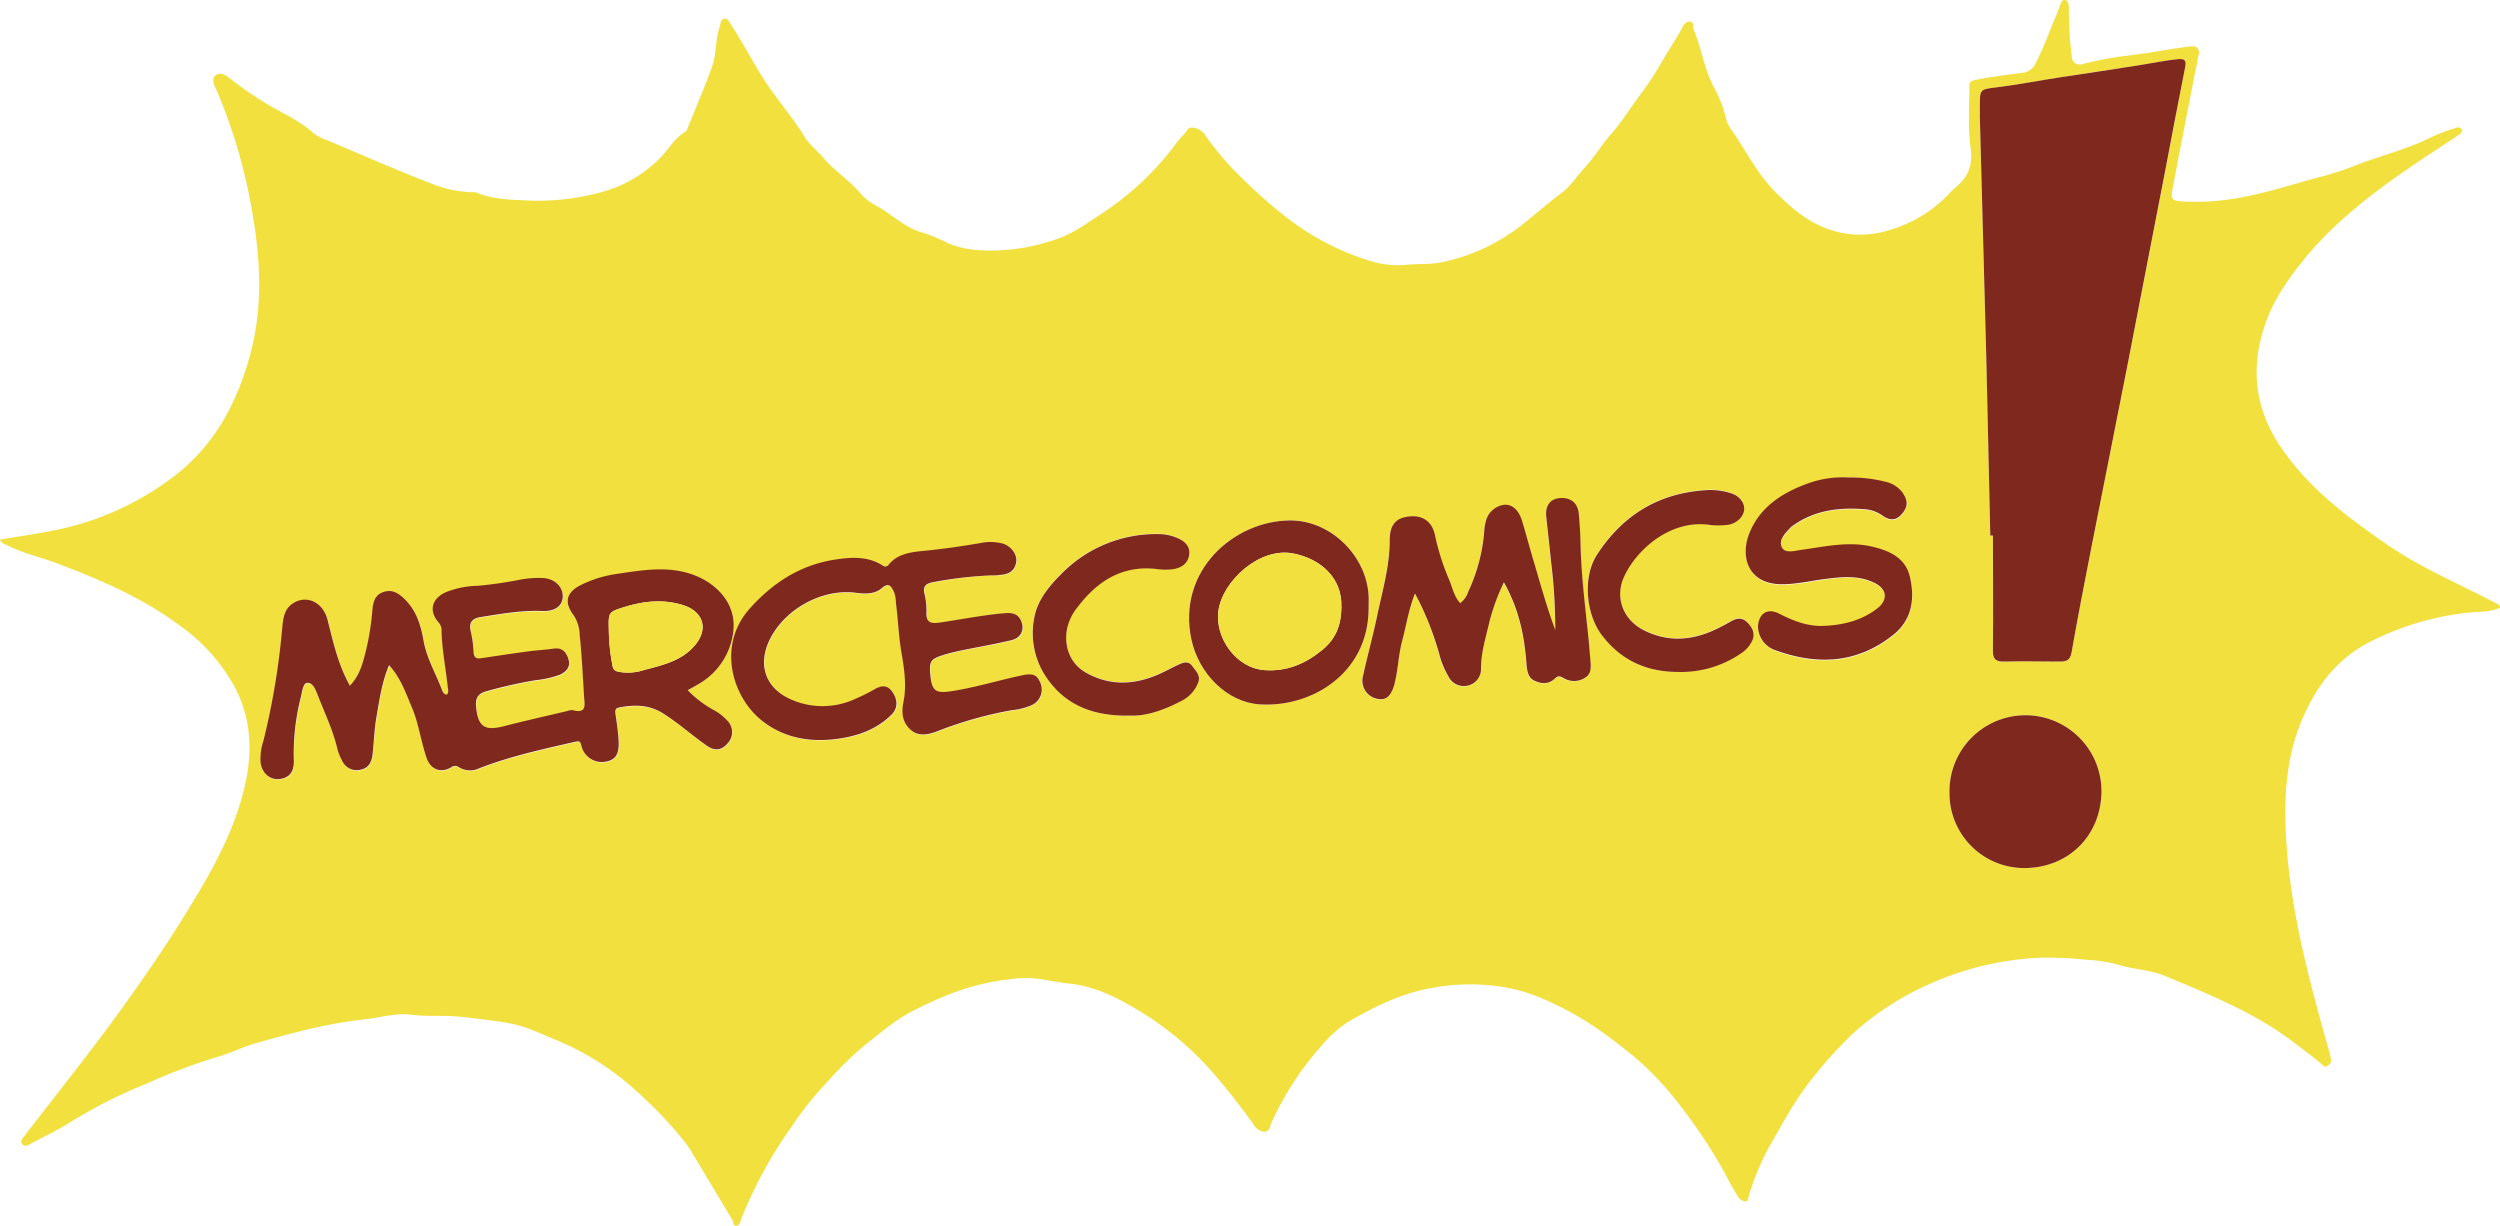
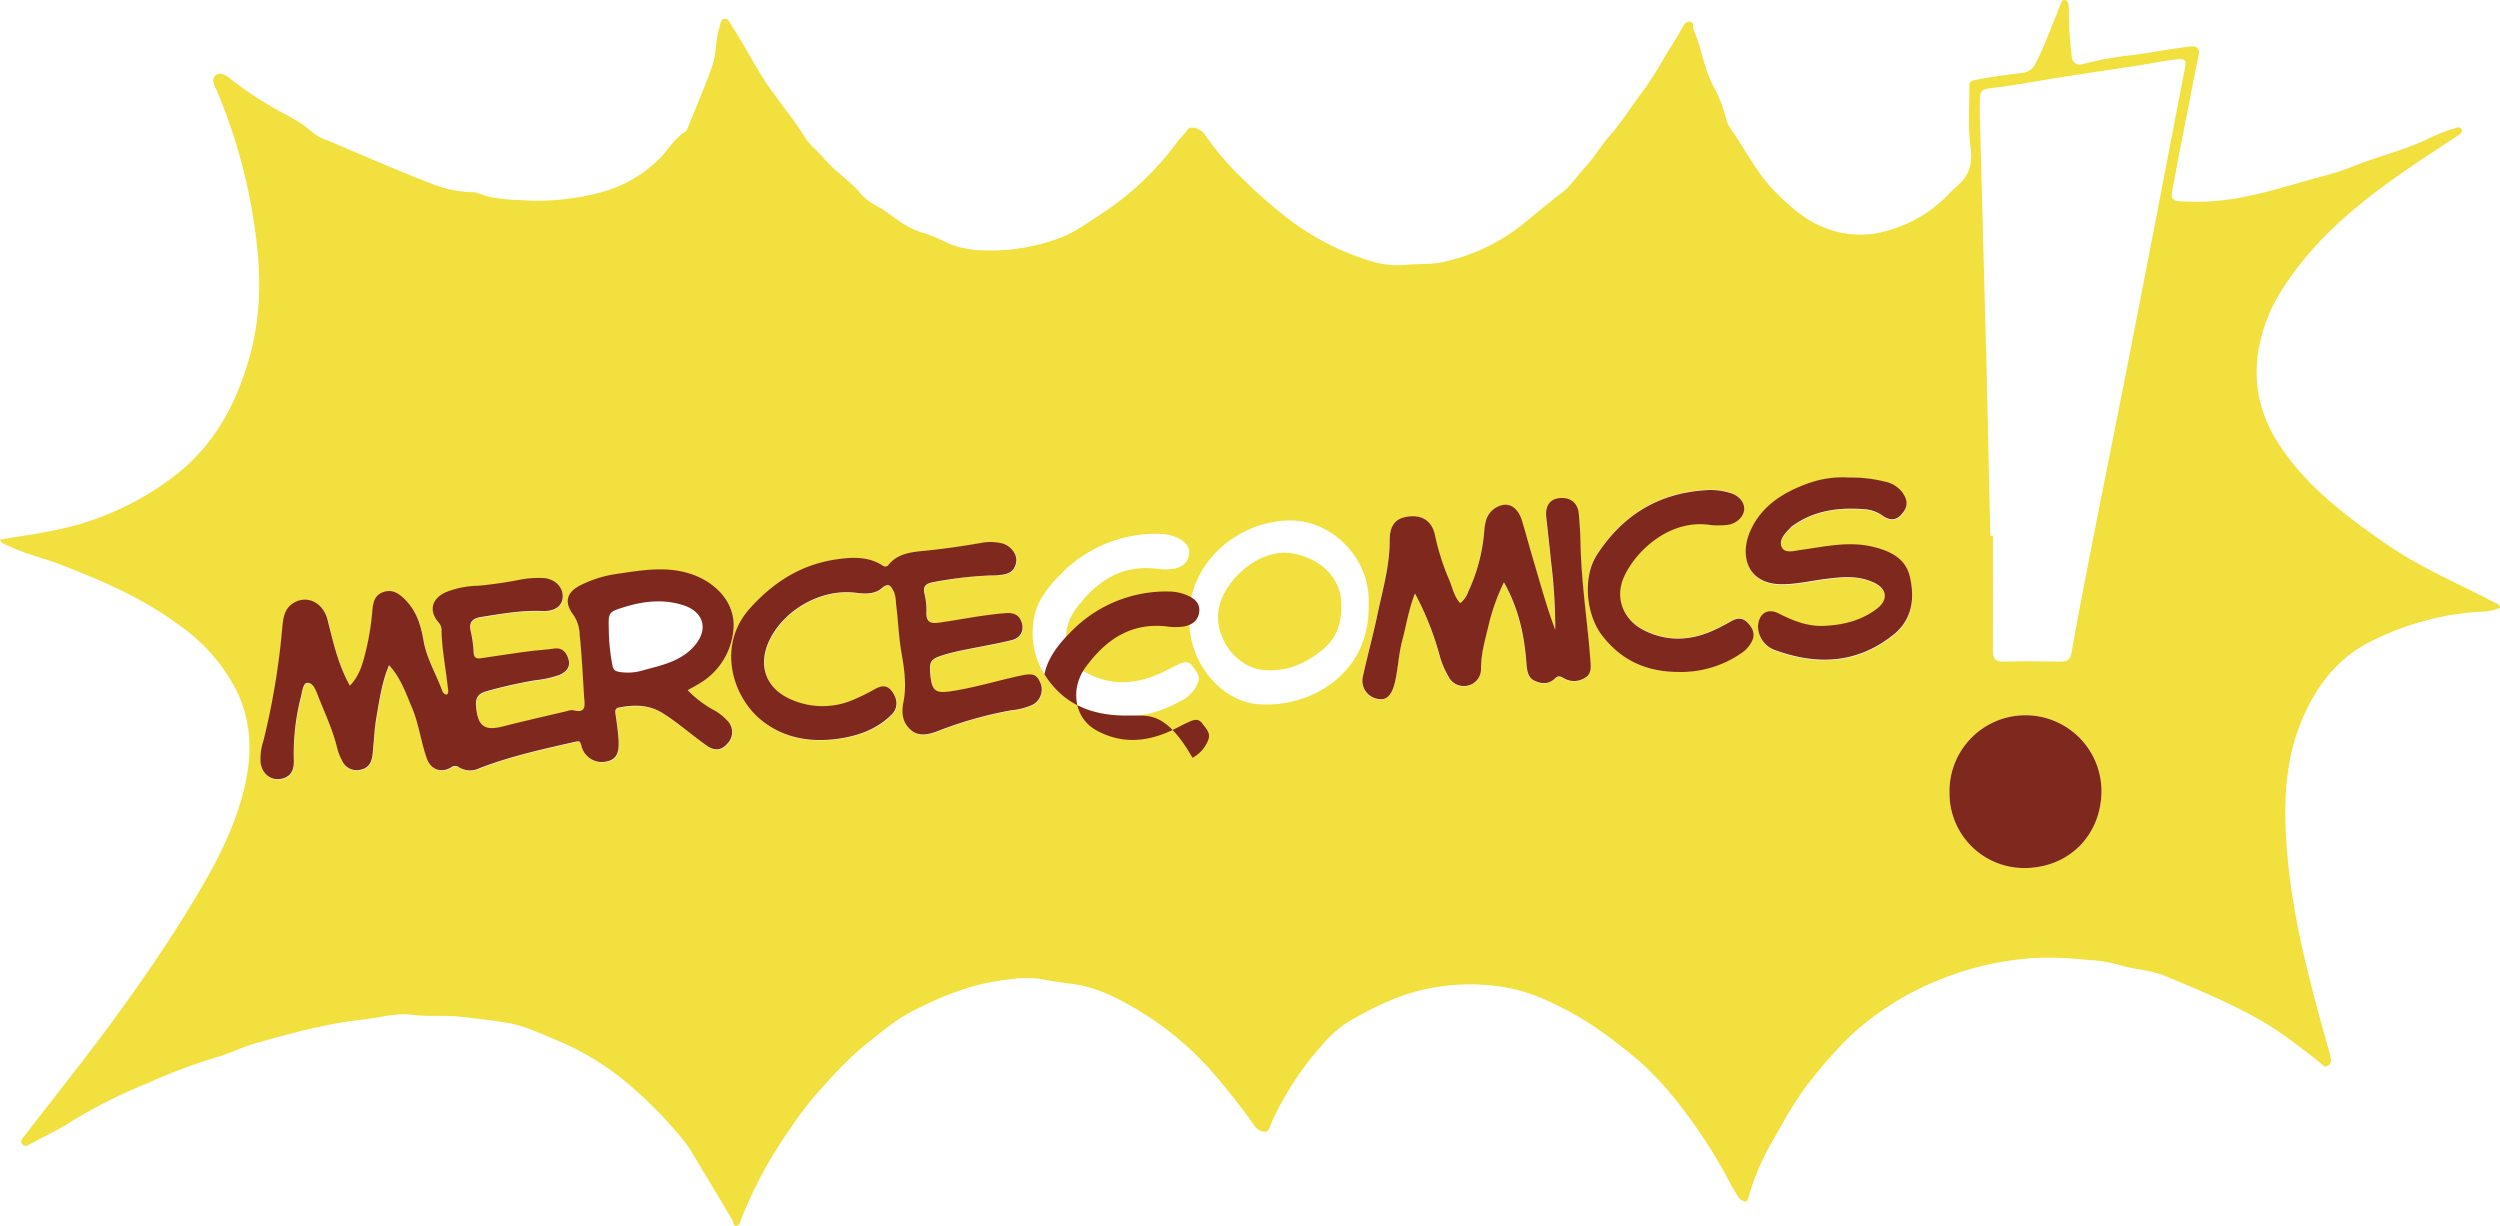
<svg xmlns="http://www.w3.org/2000/svg" id="Livello_1" data-name="Livello 1" viewBox="0 0 627.87 307.83">
  <defs>
    <style>.cls-1{fill:#f1e03d;}.cls-2{fill:#7e281e;}</style>
  </defs>
  <path class="cls-1" d="M25.72,166c4.42-.74,8.68-1.34,12.9-2.17a72.8,72.8,0,0,0,31.32-14.12c9.83-7.7,15.32-18.13,18.57-30,3.33-12.1,2.64-24.21.49-36.36a136.32,136.32,0,0,0-8.76-29.93c-.53-1.24-1.76-3.11-.15-4.14,1.33-.86,2.87.52,4,1.39a88.27,88.27,0,0,0,10.72,7.13c3.29,1.8,6.76,3.5,9.61,6.11a11.51,11.51,0,0,0,3.39,1.77c8.8,3.71,17.54,7.58,26.47,11a28.39,28.39,0,0,0,10.45,2.09,1.68,1.68,0,0,1,.71.11c4.34,1.81,8.89,1.75,13.5,2A61.15,61.15,0,0,0,175.82,79,32.91,32.91,0,0,0,191,70.67c2.44-2.26,3.94-5.39,6.89-7.13.29-.18.42-.67.57-1,2.07-5.13,4.28-10.22,6.13-15.43,1.11-3.11.75-6.59,1.84-9.74.28-.83.17-2.21,1.39-2.18.89,0,1.21,1.11,1.73,1.89,2.92,4.41,5.29,9.14,8.17,13.57,3.2,4.93,7.11,9.32,10.16,14.36,1.09,1.81,3.17,3.35,4.65,5.13,2.84,3.43,6.75,5.73,9.54,9.23a15,15,0,0,0,4.24,3.06c3.68,2.15,6.77,5.3,11.07,6.47a43,43,0,0,1,6.23,2.57c3.86,1.75,7.95,2,12.09,1.93a49.78,49.78,0,0,0,16-3.08c3.72-1.34,6.95-3.72,10.24-5.87A73.52,73.52,0,0,0,321.49,66c.74-1,1.77-1.82,2.46-2.93s3.28-.39,4.39,1.28a74,74,0,0,0,10,11.56,120.81,120.81,0,0,0,10.53,9.22A65.19,65.19,0,0,0,369,95.76,23.54,23.54,0,0,0,378.91,97c3-.31,6.17,0,9.27-.72a48.36,48.36,0,0,0,19.3-8.93c3.53-2.78,6.89-5.77,10.51-8.46,2.08-1.54,3.69-4.09,5.59-6.12,2.46-2.63,4.28-5.8,6.63-8.45,2.83-3.18,5-6.8,7.54-10.16a82.34,82.34,0,0,0,5.6-8.59c1.59-2.75,3.41-5.39,4.91-8.21.43-.8,1-1.63,2-1.4s.51,1.22.77,1.84c2,4.7,2.61,9.85,5.06,14.47a31.35,31.35,0,0,1,3.08,7.9c.38,1.75,1.57,3.1,2.47,4.48,3.24,5,6,10.2,10.35,14.47,3.5,3.45,7.16,6.61,11.63,8.42a23.8,23.8,0,0,0,16.08.89,33.57,33.57,0,0,0,15.82-9.6c.63-.7,1.39-1.28,2.08-1.92,2.84-2.63,3.58-5.63,3-9.6-.68-5-.26-10.19-.27-15.29,0-.95.39-1.23,1.57-1.47,4.08-.82,8.18-1.3,12.28-1.84A4.1,4.1,0,0,0,537,46.27c2.16-4.05,3.58-8.41,5.44-12.58.1-.22.07-.5.19-.7.57-.9.6-2.73,1.8-2.48.94.2.9,1.9.88,3.1a89.87,89.87,0,0,0,.74,11.11,2,2,0,0,0,2.47,1.94,83.13,83.13,0,0,1,12.14-2.27c5.16-.58,10.23-1.69,15.38-2.25,1.32-.14,2.24.52,1.86,2.23-.88,4.06-1.63,8.15-2.43,12.23-1.22,6.25-2.48,12.5-3.63,18.77-1.07,5.8-1.78,5.69,5.06,5.79,9.19.14,17.87-2.34,26.55-4.86,4.26-1.23,8.64-2.18,12.73-3.84,6.65-2.69,13.71-4.26,20.16-7.52a45.24,45.24,0,0,1,5.58-2.14c.64-.22,1.54-.66,2,.13s-.51,1.27-1,1.64c-4.18,2.82-8.43,5.53-12.58,8.39-9.39,6.48-18.37,13.45-25.68,22.31-4,4.9-7.7,10.11-9.86,16.13-3.88,10.82-3.05,21.13,3.45,30.95,6.91,10.45,16.6,17.71,26.68,24.7,8.62,6,18.24,10,27.44,14.84.48.25,1.08.37,1.31,1.21a14.39,14.39,0,0,1-5.68,1.05,70.53,70.53,0,0,0-26.7,7.36c-7.86,3.89-13,10.14-16.63,17.91-5.16,11-5.52,22.55-4.61,34.35,1.34,17.38,5.91,34.07,10.62,50.75.18.61.29,1.25.42,1.87a1.61,1.61,0,0,1-.86,1.82c-.63.38-1-.11-1.46-.47-2.31-2-4.82-3.78-7.21-5.62a72.5,72.5,0,0,0-7.24-4.86c-8-4.72-16.45-8.16-24.93-11.69-3.65-1.53-7.62-1.55-11.36-2.72a37.57,37.57,0,0,0-8.35-1.31,85.6,85.6,0,0,0-12-.5,75.65,75.65,0,0,0-26.44,6.17A72.39,72.39,0,0,0,491,290.12a106.5,106.5,0,0,0-10.25,11.39c-3.73,4.59-6.57,9.71-9.45,14.81a63.2,63.2,0,0,0-6.54,15.09c-.1.37-.2.93-.68.82a2.53,2.53,0,0,1-1.73-1,68,68,0,0,1-3.43-6.11,133,133,0,0,0-11.07-16.76A80,80,0,0,0,438,297.49c-2.78-2.43-5.78-4.78-8.78-7A81.11,81.11,0,0,0,412.45,281a42.31,42.31,0,0,0-10.81-2.86,52.6,52.6,0,0,0-17.57.71c-7.17,1.47-13.59,4.69-19.74,8.27a30,30,0,0,0-7,6.34A76.33,76.33,0,0,0,345,312.55c-.37.88-.41,2.25-1.84,2.17a3.47,3.47,0,0,1-2.62-1.85c-3.33-4.65-6.84-9.14-10.63-13.47a78.93,78.93,0,0,0-19.84-16.08c-4.74-2.76-9.91-5.17-15.69-5.8-2.54-.28-5.16-.76-7.72-1.21a29.3,29.3,0,0,0-8.34.26c-8.62,1-16.48,4.23-24,8.16-3.77,2-7.08,4.84-10.46,7.5-5.12,4-9.39,8.83-13.69,13.68a93.12,93.12,0,0,0-6,8.06,109.07,109.07,0,0,0-12.39,22.91c-.22.56-.25,1.37-1.07,1.44-1,.09-.69-.87-1-1.35q-5.29-8.84-10.59-17.67a38.78,38.78,0,0,0-3.59-4.62,101.51,101.51,0,0,0-10-10.2,68.73,68.73,0,0,0-20.17-12.81c-3.9-1.62-7.86-3.56-12-4.26-3.8-.65-7.76-1.07-11.62-1.53-4.28-.51-8.53,0-12.78-.55-4-.47-7.91.77-11.87,1.19-9.24,1-18.16,3.44-27,5.93-3.37.95-6.61,2.61-10,3.55a144.08,144.08,0,0,0-17.42,6.58,126.3,126.3,0,0,0-19.25,9.72c-3.15,2-6.58,3.61-9.9,5.38-.69.37-1.5,1-2.18.18s0-1.45.52-2.09c8.1-10.53,16.45-20.9,24.22-31.67,5.49-7.62,10.84-15.35,15.8-23.37,5.25-8.47,10.32-17,13.49-26.4,3.44-10.22,4.71-20.6-.45-30.8a45.51,45.51,0,0,0-14-15.9c-9.28-6.93-19.77-11.44-30.5-15.53-4.19-1.6-8.62-2.53-12.65-4.57C27.08,167.18,26.18,167.16,25.72,166Zm499.86-1h.66c0,9.62.06,19.24,0,28.86,0,2.25.76,2.88,2.95,2.8,4.56-.15,9.13-.07,13.69,0,1.68,0,2.74-.19,3.11-2.3,1.6-9.16,3.39-18.28,5.18-27.41,2.87-14.63,5.83-29.24,8.69-43.87q4.86-24.78,9.62-49.57c1.67-8.65,3.31-17.31,5-25.95.36-1.77.14-2.39-1.94-2.18-3,.31-6,.94-9,1.42-6.71,1.08-13.43,2-20.14,3.08-5.37.83-10.71,1.87-16.1,2.55-4.37.55-4.39.37-4.35,4.9,0,.8-.05,1.6,0,2.4q.81,30.42,1.63,60.83C524.93,135.36,525.24,150.18,525.58,165ZM198.43,203.83c1.09-.61,2.07-1.13,3-1.71a17.45,17.45,0,0,0,8.39-12.61c1.19-7.5-4.5-12.84-10.68-14.81s-12.56-.8-18.81.1a29.8,29.8,0,0,0-8.47,2.65c-3.84,1.82-4.54,4.38-2,7.68a9.23,9.23,0,0,1,1.52,4.86c.54,5.18.78,10.39,1.11,15.59.12,2,.76,4.4-2.81,3.38a3.33,3.33,0,0,0-1.42.23c-5.3,1.25-10.61,2.44-15.89,3.8-4.89,1.26-6.55.13-7-4.85-.2-2.07.35-3.26,2.47-3.89a117.12,117.12,0,0,1,12.41-2.8,25.57,25.57,0,0,0,6.08-1.35c1.67-.75,2.76-1.92,2.29-3.7s-1.43-3.24-3.75-2.89c-2.14.31-4.31.41-6.45.7-3.95.53-7.9,1.13-11.85,1.72-1.19.17-1.74-.19-1.82-1.5a28.63,28.63,0,0,0-.72-5.23c-.56-2.28.4-3.29,2.5-3.62,5.14-.81,10.27-1.74,15.52-1.52,3,.13,5-1.24,5.08-3.52.11-2.47-1.9-4.51-4.76-4.75a25.11,25.11,0,0,0-6.23.46,103,103,0,0,1-10.22,1.47,23,23,0,0,0-8.22,1.65c-3.57,1.66-4.26,4.76-1.67,7.67a2.81,2.81,0,0,1,.66,2c.11,4.75,1.06,9.4,1.56,14.1.07.66.35,1.38-.23,1.93-.79-.09-1-.69-1.21-1.16-1.53-4.1-3.84-7.92-4.62-12.31-.69-3.9-1.76-7.58-4.75-10.5-1.57-1.53-3.13-2.54-5.33-1.81s-2.62,2.64-2.79,4.61a65.72,65.72,0,0,1-1.81,10.91c-.73,2.84-1.53,5.71-3.84,8-.3-.57-.53-1-.74-1.39-2.39-4.78-3.56-9.95-4.85-15.09-1.1-4.4-5.16-6.39-8.6-4.26-2.46,1.53-2.59,4.15-2.83,6.59a183.59,183.59,0,0,1-4.69,28,14.41,14.41,0,0,0-.72,5.45c.39,3,2.82,4.75,5.61,4,2.42-.68,2.84-2.73,2.74-4.78a56.89,56.89,0,0,1,1.79-15.71c.31-1.31.5-3.43,1.54-3.51,1.53-.11,2.19,1.85,2.74,3.24,1.72,4.39,3.77,8.67,4.86,13.3a12.82,12.82,0,0,0,1.15,2.89,4,4,0,0,0,4.73,2.37c2.21-.46,2.81-2.15,3-4.09.32-3,.42-6.09.94-9.09.75-4.37,1.38-8.8,3.17-13.07,2.89,3.17,4.16,6.89,5.68,10.49,1.76,4.17,2.3,8.68,3.79,12.91,1,2.85,3.54,3.77,6.1,2.29a1.58,1.58,0,0,1,1.94-.08,5.28,5.28,0,0,0,5.09.32c7.8-3.05,15.94-4.81,24.07-6.67,1.14-.26,1.35-.25,1.64,1a5.27,5.27,0,0,0,6,4c2.53-.42,3.51-1.8,3.35-5.2-.12-2.31-.48-4.62-.81-6.92-.12-.87,0-1.34,1-1.52,3.8-.72,7.43-.71,10.9,1.45,3.9,2.42,7.31,5.49,11,8.12,2.14,1.51,3.85,1.16,5.33-.6a4.09,4.09,0,0,0-.29-5.82,12.62,12.62,0,0,0-3-2.36A27.5,27.5,0,0,1,198.43,203.83ZM274.64,175c.72,0,1.44,0,2.16,0,2.61-.14,3.95-1.21,4.24-3.35.25-1.84-1.34-4-3.51-4.58a12.47,12.47,0,0,0-5.47-.1c-5.06.88-10.14,1.59-15.25,2.07-2.87.27-5.75.88-7.76,3.31a1.06,1.06,0,0,1-1.64.22c-3.65-2.3-7.66-2.06-11.66-1.48-8.8,1.29-15.68,5.7-21.63,12.32-8.29,9.24-4.51,22.13,3,28.13,5.45,4.37,12,5.52,18.83,4.63,5.16-.67,10-2.33,13.81-6.14,1.6-1.6,1.6-3.58.2-5.63s-2.81-1.67-4.56-.67a47.37,47.37,0,0,1-4.73,2.36,19.54,19.54,0,0,1-16.56,0c-5.91-2.74-7.9-8.27-5.28-14.23,3.54-8.06,13.24-13.55,22-12.39,2.3.3,4.72.36,6.44-1.17,1.95-1.73,2.48-.19,3.09,1a8.76,8.76,0,0,1,.47,2.81c.55,4.1.65,8.23,1.37,12.33s1.35,8.34.51,12.44c-.61,2.95-.19,5.37,2,7.16,1.87,1.52,4.2,1.07,6.4.24a99.37,99.37,0,0,1,18.71-5.31,16.83,16.83,0,0,0,5.11-1.28,4.33,4.33,0,0,0,2.31-5.24c-.88-2.36-1.85-2.85-4.71-2.26-6,1.24-11.79,3.07-17.83,4-4,.6-4.84-.07-5.24-4.11-.33-3.39,0-4,3.32-5,1.52-.48,3.09-.84,4.66-1.17,4.14-.86,8.33-1.55,12.44-2.55,2-.48,3.19-1.95,2.6-4.17s-1.92-2.79-4.17-2.61c-5.51.44-10.91,1.55-16.36,2.35-2.15.32-3.58.2-3.47-2.56a17.5,17.5,0,0,0-.52-4.77c-.45-1.85.47-2.42,2-2.76A97.74,97.74,0,0,1,274.64,175Zm106.45,4.57a74.18,74.18,0,0,1,6.12,15.55,21.3,21.3,0,0,0,2.21,5.3,4.28,4.28,0,0,0,4.59,2.4,4.23,4.23,0,0,0,3.61-4.26c0-4.17,1.25-8.07,2.16-12a54.34,54.34,0,0,1,3.59-9.74c3.82,6.76,5.17,13.55,5.68,20.56.12,1.68.44,3.4,1.89,4.11,1.62.81,3.63,1.07,5.17-.45.87-.86,1.37-.68,2.37-.09a5.06,5.06,0,0,0,5.26-.15c1.56-.9,1.51-2.52,1.38-4.08-.17-2.07-.33-4.14-.55-6.21-.78-7.65-1.76-15.29-1.94-23-.06-2.64-.2-5.29-.45-7.92-.25-2.8-2.17-4.22-5-3.89-2.29.27-3.47,2-3.17,4.71.39,3.66.82,7.32,1.18,11a138.65,138.65,0,0,1,1.08,17.36c-2.24-6-3.76-11.7-5.46-17.38-1-3.3-1.88-6.62-2.86-9.93-.8-2.71-2.44-4.22-4.38-4.12a5.5,5.5,0,0,0-4.8,4.39,10.26,10.26,0,0,0-.33,2.13,44,44,0,0,1-4,15.28,6,6,0,0,1-2.05,2.93c-1.47-1.63-1.91-3.72-2.65-5.61a59.77,59.77,0,0,1-3.62-11.2c-.62-3.49-2.91-5.28-6.18-5-3.64.27-5.27,2-5.26,6.09,0,6.49-1.84,12.66-3.14,18.91-1.07,5.1-2.47,10.13-3.58,15.22a4.6,4.6,0,0,0,3.9,5.65c1.87.35,3.17-.78,4-3.65,1-3.64,1.06-7.44,2-11.1S379.48,183.63,381.09,179.54Zm172.41,50a19.09,19.09,0,1,0-38.17.17A18.77,18.77,0,0,0,535,248.48C545.49,248.07,553.23,240.28,553.5,229.56Zm-63.41-79.15A25.59,25.59,0,0,0,480,152c-6.48,2.3-12.12,5.86-14.81,12.38-2.51,6-.47,13,8.12,13,3.49,0,6.83-.77,10.23-1.24,4.47-.62,8.95-1.21,13.19,1,3.05,1.56,3.16,4.29.46,6.35-4,3.05-8.54,4.15-13.43,4.35-4.08.16-7.67-1.29-11.22-3.09-2.86-1.46-5-.07-5.26,3.17a6.41,6.41,0,0,0,4.27,6c10.55,3.85,20.62,3.43,29.72-3.85,4.81-3.86,5.43-9.25,4.13-14.67-1.13-4.71-5.24-6.53-9.7-7.52-6-1.32-11.74.08-17.58.87-1.69.23-4.11,1-4.88-.7-.86-1.9,1-3.63,2.39-5.09a3.51,3.51,0,0,1,.59-.42c5.4-3.82,11.5-4.54,17.86-4a8.91,8.91,0,0,1,4.47,1.6c1.57,1.12,3.22,1.43,4.73-.26,1.7-1.91,1.73-3.43.28-5.54a7.27,7.27,0,0,0-4.37-2.72A35.13,35.13,0,0,0,490.09,150.41ZM369.45,183.28c0-.56,0-1.12,0-1.68.32-10.65-9-20.47-19.77-20.4-14.12.1-28.42,12.65-24.75,29.89,1.83,8.58,8.94,15.74,17.06,16.29C354.71,208.24,369.39,199.88,369.45,183.28Zm-59.73,26.93c4,.15,8.6-1.49,12.94-3.89a8.56,8.56,0,0,0,3.92-4.4c.76-1.89-.59-3-1.48-4.25s-2.12-.92-3.26-.4c-1.67.77-3.28,1.69-5,2.44-6.21,2.75-12.43,3-18.49-.39-3.68-2.09-5.28-6-4.81-10.14a12.52,12.52,0,0,1,2.78-6.27c5-6.61,11.22-10.62,19.91-9.58a14.48,14.48,0,0,0,4.31,0c2-.37,3.64-1.56,3.83-3.77.18-2-1.22-3.21-2.93-4a11.86,11.86,0,0,0-4.69-1,33.29,33.29,0,0,0-24.65,10.15c-3.07,3.05-5.85,6.6-6.62,10.67A19.84,19.84,0,0,0,288,199.87C292.8,207.42,300,210.44,309.72,210.21Zm137.46-11a26.65,26.65,0,0,0,16.19-5,7.62,7.62,0,0,0,2.31-2.74c1-2,.12-3.43-1.16-4.74s-2.54-1.12-4-.32-3.09,1.71-4.7,2.42c-5.73,2.53-11.54,2.74-17.2-.09-5.28-2.63-7.41-8.18-5.09-13.39,2.94-6.61,11.56-14.68,21.78-13.08a19.7,19.7,0,0,0,3.84,0c2.35-.12,4.4-1.88,4.58-3.85.17-1.8-1.29-3.61-3.6-4.23a17,17,0,0,0-5.22-.71c-12.19.54-21.47,6-28.14,16.25-3.67,5.65-2.73,14.88,1.12,20.06C432.69,196.28,439.21,199.25,447.18,199.25Z" transform="translate(-25.72 -30.49)" />
-   <path class="cls-2" d="M525.58,165c-.34-14.82-.65-29.64-1-44.46q-.78-30.42-1.63-60.83c0-.8,0-1.6,0-2.4,0-4.53,0-4.35,4.35-4.9,5.39-.68,10.73-1.72,16.1-2.55,6.71-1,13.43-2,20.14-3.08,3-.48,6-1.11,9-1.42,2.08-.21,2.3.41,1.94,2.18-1.72,8.64-3.36,17.3-5,25.95q-4.8,24.78-9.62,49.57c-2.86,14.63-5.82,29.24-8.69,43.87-1.79,9.13-3.58,18.25-5.18,27.41-.37,2.11-1.43,2.32-3.11,2.3-4.56,0-9.13-.13-13.69,0-2.19.08-3-.55-2.95-2.8.1-9.62,0-19.24,0-28.86Z" transform="translate(-25.72 -30.49)" />
  <path class="cls-2" d="M198.43,203.83a27.5,27.5,0,0,0,6.79,5.12,12.62,12.62,0,0,1,3,2.36,4.09,4.09,0,0,1,.29,5.82c-1.48,1.76-3.19,2.11-5.33.6-3.73-2.63-7.14-5.7-11-8.12-3.47-2.16-7.1-2.17-10.9-1.45-1,.18-1.08.65-1,1.52.33,2.3.69,4.61.81,6.92.16,3.4-.82,4.78-3.35,5.2a5.27,5.27,0,0,1-6-4c-.29-1.21-.5-1.22-1.64-1-8.13,1.86-16.27,3.62-24.07,6.67a5.28,5.28,0,0,1-5.09-.32,1.58,1.58,0,0,0-1.94.08c-2.56,1.48-5.09.56-6.1-2.29-1.49-4.23-2-8.74-3.79-12.91-1.52-3.6-2.79-7.32-5.68-10.49-1.79,4.27-2.42,8.7-3.17,13.07-.52,3-.62,6.06-.94,9.09-.2,1.94-.8,3.63-3,4.09a4,4,0,0,1-4.73-2.37,12.82,12.82,0,0,1-1.15-2.89c-1.09-4.63-3.14-8.91-4.86-13.3-.55-1.39-1.21-3.35-2.74-3.24-1,.08-1.23,2.2-1.54,3.51a56.89,56.89,0,0,0-1.79,15.71c.1,2.05-.32,4.1-2.74,4.78-2.79.78-5.22-1-5.61-4a14.41,14.41,0,0,1,.72-5.45,183.59,183.59,0,0,0,4.69-28c.24-2.44.37-5.06,2.83-6.59,3.44-2.13,7.5-.14,8.6,4.26,1.29,5.14,2.46,10.31,4.85,15.09.21.41.44.82.74,1.39,2.31-2.33,3.11-5.2,3.84-8a65.72,65.72,0,0,0,1.81-10.91c.17-2,.59-3.88,2.79-4.61s3.76.28,5.33,1.81c3,2.92,4.06,6.6,4.75,10.5.78,4.39,3.09,8.21,4.62,12.31.18.47.42,1.07,1.21,1.16.58-.55.3-1.27.23-1.93-.5-4.7-1.45-9.35-1.56-14.1a2.81,2.81,0,0,0-.66-2c-2.59-2.91-1.9-6,1.67-7.67a23,23,0,0,1,8.22-1.65,103,103,0,0,0,10.22-1.47,25.11,25.11,0,0,1,6.23-.46c2.86.24,4.87,2.28,4.76,4.75-.1,2.28-2,3.65-5.08,3.52-5.25-.22-10.38.71-15.52,1.52-2.1.33-3.06,1.34-2.5,3.62a28.63,28.63,0,0,1,.72,5.23c.08,1.31.63,1.67,1.82,1.5,3.95-.59,7.9-1.19,11.85-1.72,2.14-.29,4.31-.39,6.45-.7,2.32-.35,3.3,1.14,3.75,2.89s-.62,2.95-2.29,3.7a25.57,25.57,0,0,1-6.08,1.35,117.12,117.12,0,0,0-12.41,2.8c-2.12.63-2.67,1.82-2.47,3.89.49,5,2.15,6.11,7,4.85,5.28-1.36,10.59-2.55,15.89-3.8a3.33,3.33,0,0,1,1.42-.23c3.57,1,2.93-1.42,2.81-3.38-.33-5.2-.57-10.41-1.11-15.59a9.23,9.23,0,0,0-1.52-4.86c-2.5-3.3-1.8-5.86,2-7.68a29.8,29.8,0,0,1,8.47-2.65c6.25-.9,12.52-2.11,18.81-.1S211,182,209.83,189.51a17.45,17.45,0,0,1-8.39,12.61C200.5,202.7,199.52,203.22,198.43,203.83Zm-19.81-15.06a49.59,49.59,0,0,0,.89,8.7c.15.91.35,1.46,1.52,1.73a13.14,13.14,0,0,0,6.46-.44c4.46-1.19,9.07-2.18,12.39-5.79,4-4.3,2.66-9-2.95-10.61-4.85-1.42-9.65-.89-14.41.59C178.5,184.21,178.5,184.2,178.62,188.77Z" transform="translate(-25.72 -30.49)" />
  <path class="cls-2" d="M274.64,175a97.74,97.74,0,0,0-14.77,1.74c-1.5.34-2.42.91-2,2.76a17.5,17.5,0,0,1,.52,4.77c-.11,2.76,1.32,2.88,3.47,2.56,5.45-.8,10.85-1.91,16.36-2.35,2.25-.18,3.62.51,4.17,2.61s-.63,3.69-2.6,4.17c-4.11,1-8.3,1.69-12.44,2.55-1.57.33-3.14.69-4.66,1.17-3.28,1-3.65,1.65-3.32,5,.4,4,1.27,4.71,5.24,4.11,6-.91,11.87-2.74,17.83-4,2.86-.59,3.83-.1,4.71,2.26a4.33,4.33,0,0,1-2.31,5.24,16.83,16.83,0,0,1-5.11,1.28,99.37,99.37,0,0,0-18.71,5.31c-2.2.83-4.53,1.28-6.4-.24-2.18-1.79-2.6-4.21-2-7.16.84-4.1.2-8.35-.51-12.44s-.82-8.23-1.37-12.33a8.76,8.76,0,0,0-.47-2.81c-.61-1.15-1.14-2.69-3.09-1-1.72,1.53-4.14,1.47-6.44,1.17-8.73-1.16-18.43,4.33-22,12.39-2.62,6-.63,11.49,5.28,14.23a19.54,19.54,0,0,0,16.56,0,47.37,47.37,0,0,0,4.73-2.36c1.75-1,3.25-1.25,4.56.67s1.4,4-.2,5.63c-3.81,3.81-8.65,5.47-13.81,6.14-6.83.89-13.38-.26-18.83-4.63-7.49-6-11.27-18.89-3-28.13,5.95-6.62,12.83-11,21.63-12.32,4-.58,8-.82,11.66,1.48a1.06,1.06,0,0,0,1.64-.22c2-2.43,4.89-3,7.76-3.31,5.11-.48,10.19-1.19,15.25-2.07a12.47,12.47,0,0,1,5.47.1c2.17.59,3.76,2.74,3.51,4.58-.29,2.14-1.63,3.21-4.24,3.35C276.08,175,275.36,175,274.64,175Z" transform="translate(-25.72 -30.49)" />
  <path class="cls-2" d="M381.09,179.54c-1.61,4.09-2.18,8-3.18,11.75s-1.05,7.46-2,11.1c-.79,2.87-2.09,4-4,3.65a4.6,4.6,0,0,1-3.9-5.65c1.11-5.09,2.51-10.12,3.58-15.22,1.3-6.25,3.15-12.42,3.14-18.91,0-4.09,1.62-5.82,5.26-6.09,3.27-.25,5.56,1.54,6.18,5a59.77,59.77,0,0,0,3.62,11.2c.74,1.89,1.18,4,2.65,5.61a6,6,0,0,0,2.05-2.93,44,44,0,0,0,4-15.28,10.26,10.26,0,0,1,.33-2.13,5.5,5.5,0,0,1,4.8-4.39c1.94-.1,3.58,1.41,4.38,4.12,1,3.31,1.87,6.63,2.86,9.93,1.7,5.68,3.22,11.42,5.46,17.38a138.65,138.65,0,0,0-1.08-17.36c-.36-3.67-.79-7.33-1.18-11-.3-2.69.88-4.44,3.17-4.71,2.81-.33,4.73,1.09,5,3.89.25,2.63.39,5.28.45,7.92.18,7.7,1.16,15.34,1.94,23,.22,2.07.38,4.14.55,6.21.13,1.56.18,3.18-1.38,4.08a5.06,5.06,0,0,1-5.26.15c-1-.59-1.5-.77-2.37.09-1.54,1.52-3.55,1.26-5.17.45-1.45-.71-1.77-2.43-1.89-4.11-.51-7-1.86-13.8-5.68-20.56a54.34,54.34,0,0,0-3.59,9.74c-.91,4-2.17,7.86-2.16,12a4.23,4.23,0,0,1-3.61,4.26,4.28,4.28,0,0,1-4.59-2.4,21.3,21.3,0,0,1-2.21-5.3A74.18,74.18,0,0,0,381.09,179.54Z" transform="translate(-25.72 -30.49)" />
  <path class="cls-2" d="M553.5,229.56c-.27,10.72-8,18.51-18.53,18.92a18.77,18.77,0,0,1-19.64-18.75,19.09,19.09,0,1,1,38.17-.17Z" transform="translate(-25.72 -30.49)" />
  <path class="cls-2" d="M490.09,150.41a35.13,35.13,0,0,1,9.06,1.05,7.27,7.27,0,0,1,4.37,2.72c1.45,2.11,1.42,3.63-.28,5.54-1.51,1.69-3.16,1.38-4.73.26a8.91,8.91,0,0,0-4.47-1.6c-6.36-.5-12.46.22-17.86,4a3.51,3.51,0,0,0-.59.42c-1.37,1.46-3.25,3.19-2.39,5.09.77,1.71,3.19.93,4.88.7,5.84-.79,11.62-2.19,17.58-.87,4.46,1,8.57,2.81,9.7,7.52,1.3,5.42.68,10.81-4.13,14.67-9.1,7.28-19.17,7.7-29.72,3.85a6.41,6.41,0,0,1-4.27-6c.22-3.24,2.4-4.63,5.26-3.17,3.55,1.8,7.14,3.25,11.22,3.09,4.89-.2,9.45-1.3,13.43-4.35,2.7-2.06,2.59-4.79-.46-6.35-4.24-2.17-8.72-1.58-13.19-1-3.4.47-6.74,1.24-10.23,1.24-8.59,0-10.63-6.92-8.12-13,2.69-6.52,8.33-10.08,14.81-12.38A25.59,25.59,0,0,1,490.09,150.41Z" transform="translate(-25.72 -30.49)" />
-   <path class="cls-2" d="M369.45,183.28c-.06,16.6-14.74,25-27.45,24.1-8.12-.55-15.23-7.71-17.06-16.29-3.67-17.24,10.63-29.79,24.75-29.89,10.72-.07,20.09,9.75,19.77,20.4C369.44,182.16,369.45,182.72,369.45,183.28Zm-6.85-.37c.24-7.28-5.22-12.1-12.13-13.43-8.5-1.63-17.73,7-18.75,14.4-.93,6.73,4.41,14.43,11.65,14.91,5.57.38,10.16-1.6,14.35-5C361,191.15,362.6,187.74,362.6,182.91Z" transform="translate(-25.72 -30.49)" />
-   <path class="cls-2" d="M309.72,210.21c-9.75.23-16.92-2.79-21.69-10.34a19.84,19.84,0,0,1-2.52-14.42c.77-4.07,3.55-7.62,6.62-10.67a33.29,33.29,0,0,1,24.65-10.15,11.86,11.86,0,0,1,4.69,1c1.71.75,3.11,1.92,2.93,4-.19,2.21-1.8,3.4-3.83,3.77a14.48,14.48,0,0,1-4.31,0c-8.69-1-14.92,3-19.91,9.58a12.52,12.52,0,0,0-2.78,6.27c-.47,4.17,1.13,8,4.81,10.14,6.06,3.44,12.28,3.14,18.49.39,1.69-.75,3.3-1.67,5-2.44,1.14-.52,2.36-.86,3.26.4s2.24,2.36,1.48,4.25a8.56,8.56,0,0,1-3.92,4.4C318.32,208.72,313.75,210.36,309.72,210.21Z" transform="translate(-25.72 -30.49)" />
+   <path class="cls-2" d="M309.72,210.21c-9.75.23-16.92-2.79-21.69-10.34c.77-4.07,3.55-7.62,6.62-10.67a33.29,33.29,0,0,1,24.65-10.15,11.86,11.86,0,0,1,4.69,1c1.71.75,3.11,1.92,2.93,4-.19,2.21-1.8,3.4-3.83,3.77a14.48,14.48,0,0,1-4.31,0c-8.69-1-14.92,3-19.91,9.58a12.52,12.52,0,0,0-2.78,6.27c-.47,4.17,1.13,8,4.81,10.14,6.06,3.44,12.28,3.14,18.49.39,1.69-.75,3.3-1.67,5-2.44,1.14-.52,2.36-.86,3.26.4s2.24,2.36,1.48,4.25a8.56,8.56,0,0,1-3.92,4.4C318.32,208.72,313.75,210.36,309.72,210.21Z" transform="translate(-25.72 -30.49)" />
  <path class="cls-2" d="M447.18,199.25c-8,0-14.49-3-19.26-9.38-3.85-5.18-4.79-14.41-1.12-20.06,6.67-10.26,15.95-15.71,28.14-16.25a17,17,0,0,1,5.22.71c2.31.62,3.77,2.43,3.6,4.23-.18,2-2.23,3.73-4.58,3.85a19.7,19.7,0,0,1-3.84,0c-10.22-1.6-18.84,6.47-21.78,13.08-2.32,5.21-.19,10.76,5.09,13.39,5.66,2.83,11.47,2.62,17.2.09,1.61-.71,3.17-1.56,4.7-2.42s2.81-.88,4,.32,2.17,2.78,1.16,4.74a7.62,7.62,0,0,1-2.31,2.74A26.65,26.65,0,0,1,447.18,199.25Z" transform="translate(-25.72 -30.49)" />
-   <path class="cls-1" d="M178.62,188.77c-.12-4.57-.12-4.56,3.9-5.82,4.76-1.48,9.56-2,14.41-.59,5.61,1.63,6.91,6.31,2.95,10.61-3.32,3.61-7.93,4.6-12.39,5.79a13.14,13.14,0,0,1-6.46.44c-1.17-.27-1.37-.82-1.52-1.73A49.59,49.59,0,0,1,178.62,188.77Z" transform="translate(-25.72 -30.49)" />
  <path class="cls-1" d="M362.6,182.91c0,4.83-1.61,8.24-4.88,10.89-4.19,3.39-8.78,5.37-14.35,5-7.24-.48-12.58-8.18-11.65-14.91,1-7.41,10.25-16,18.75-14.4C357.38,170.81,362.84,175.63,362.6,182.91Z" transform="translate(-25.72 -30.49)" />
</svg>